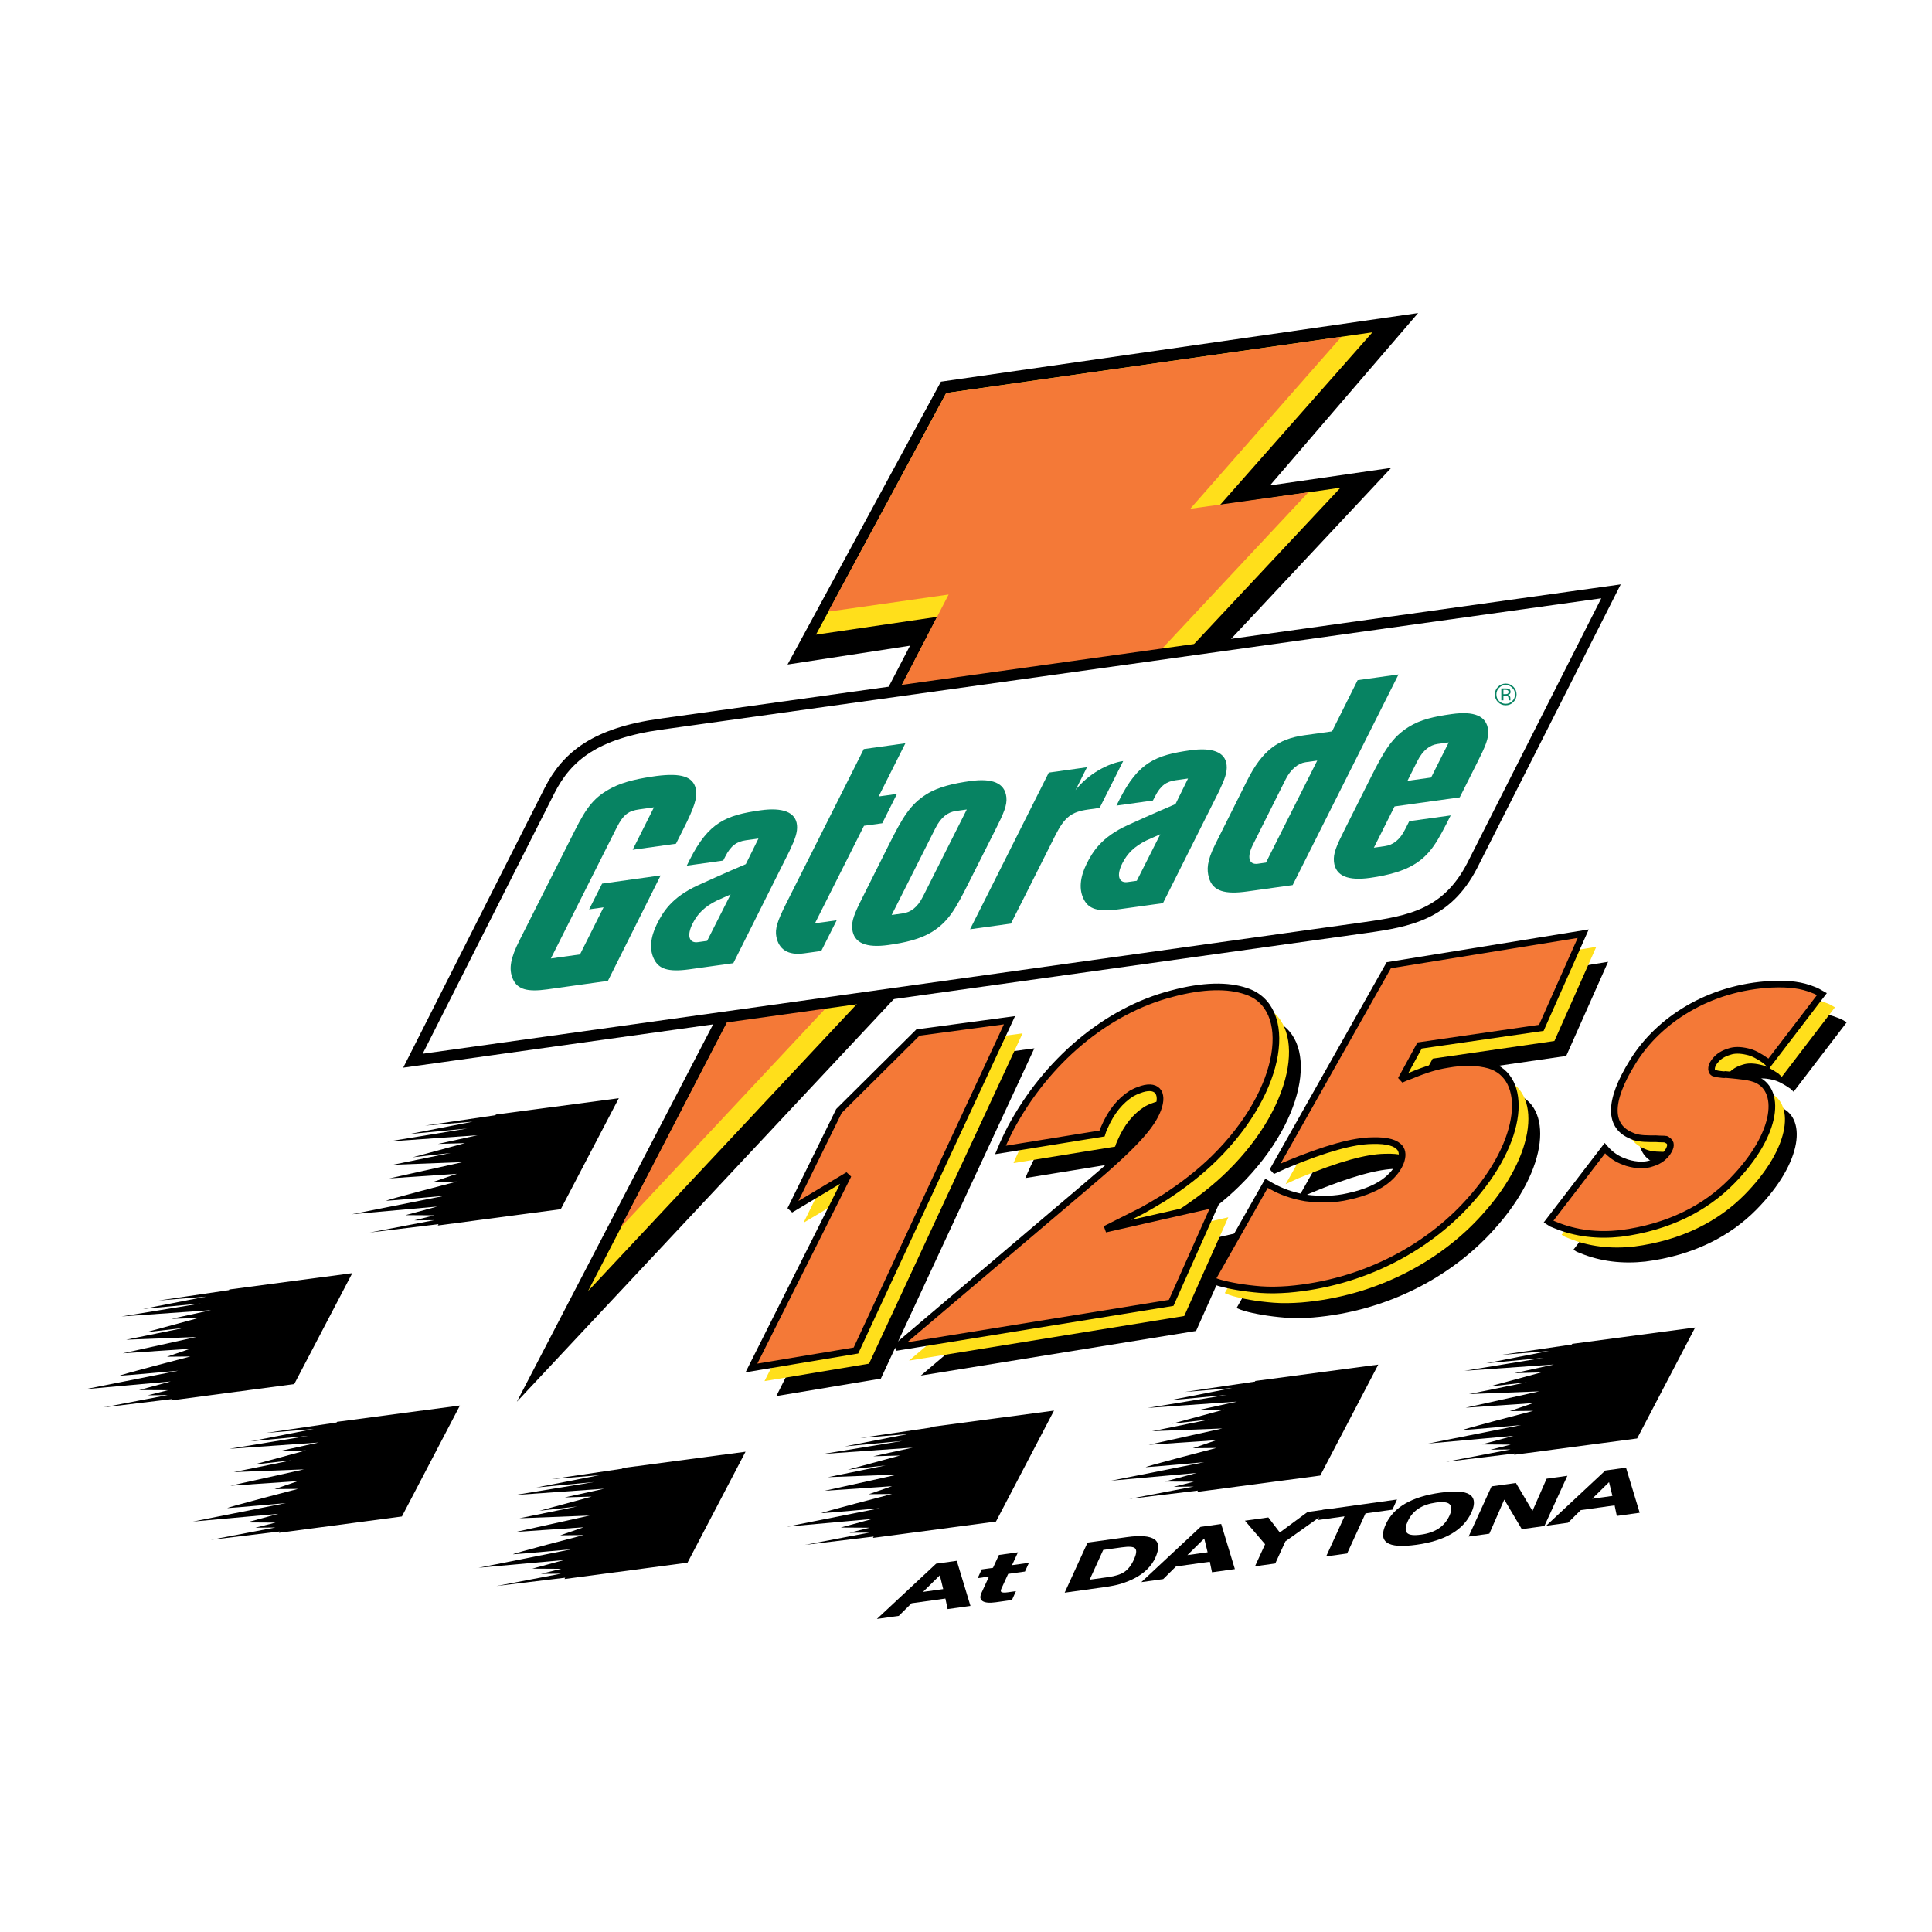
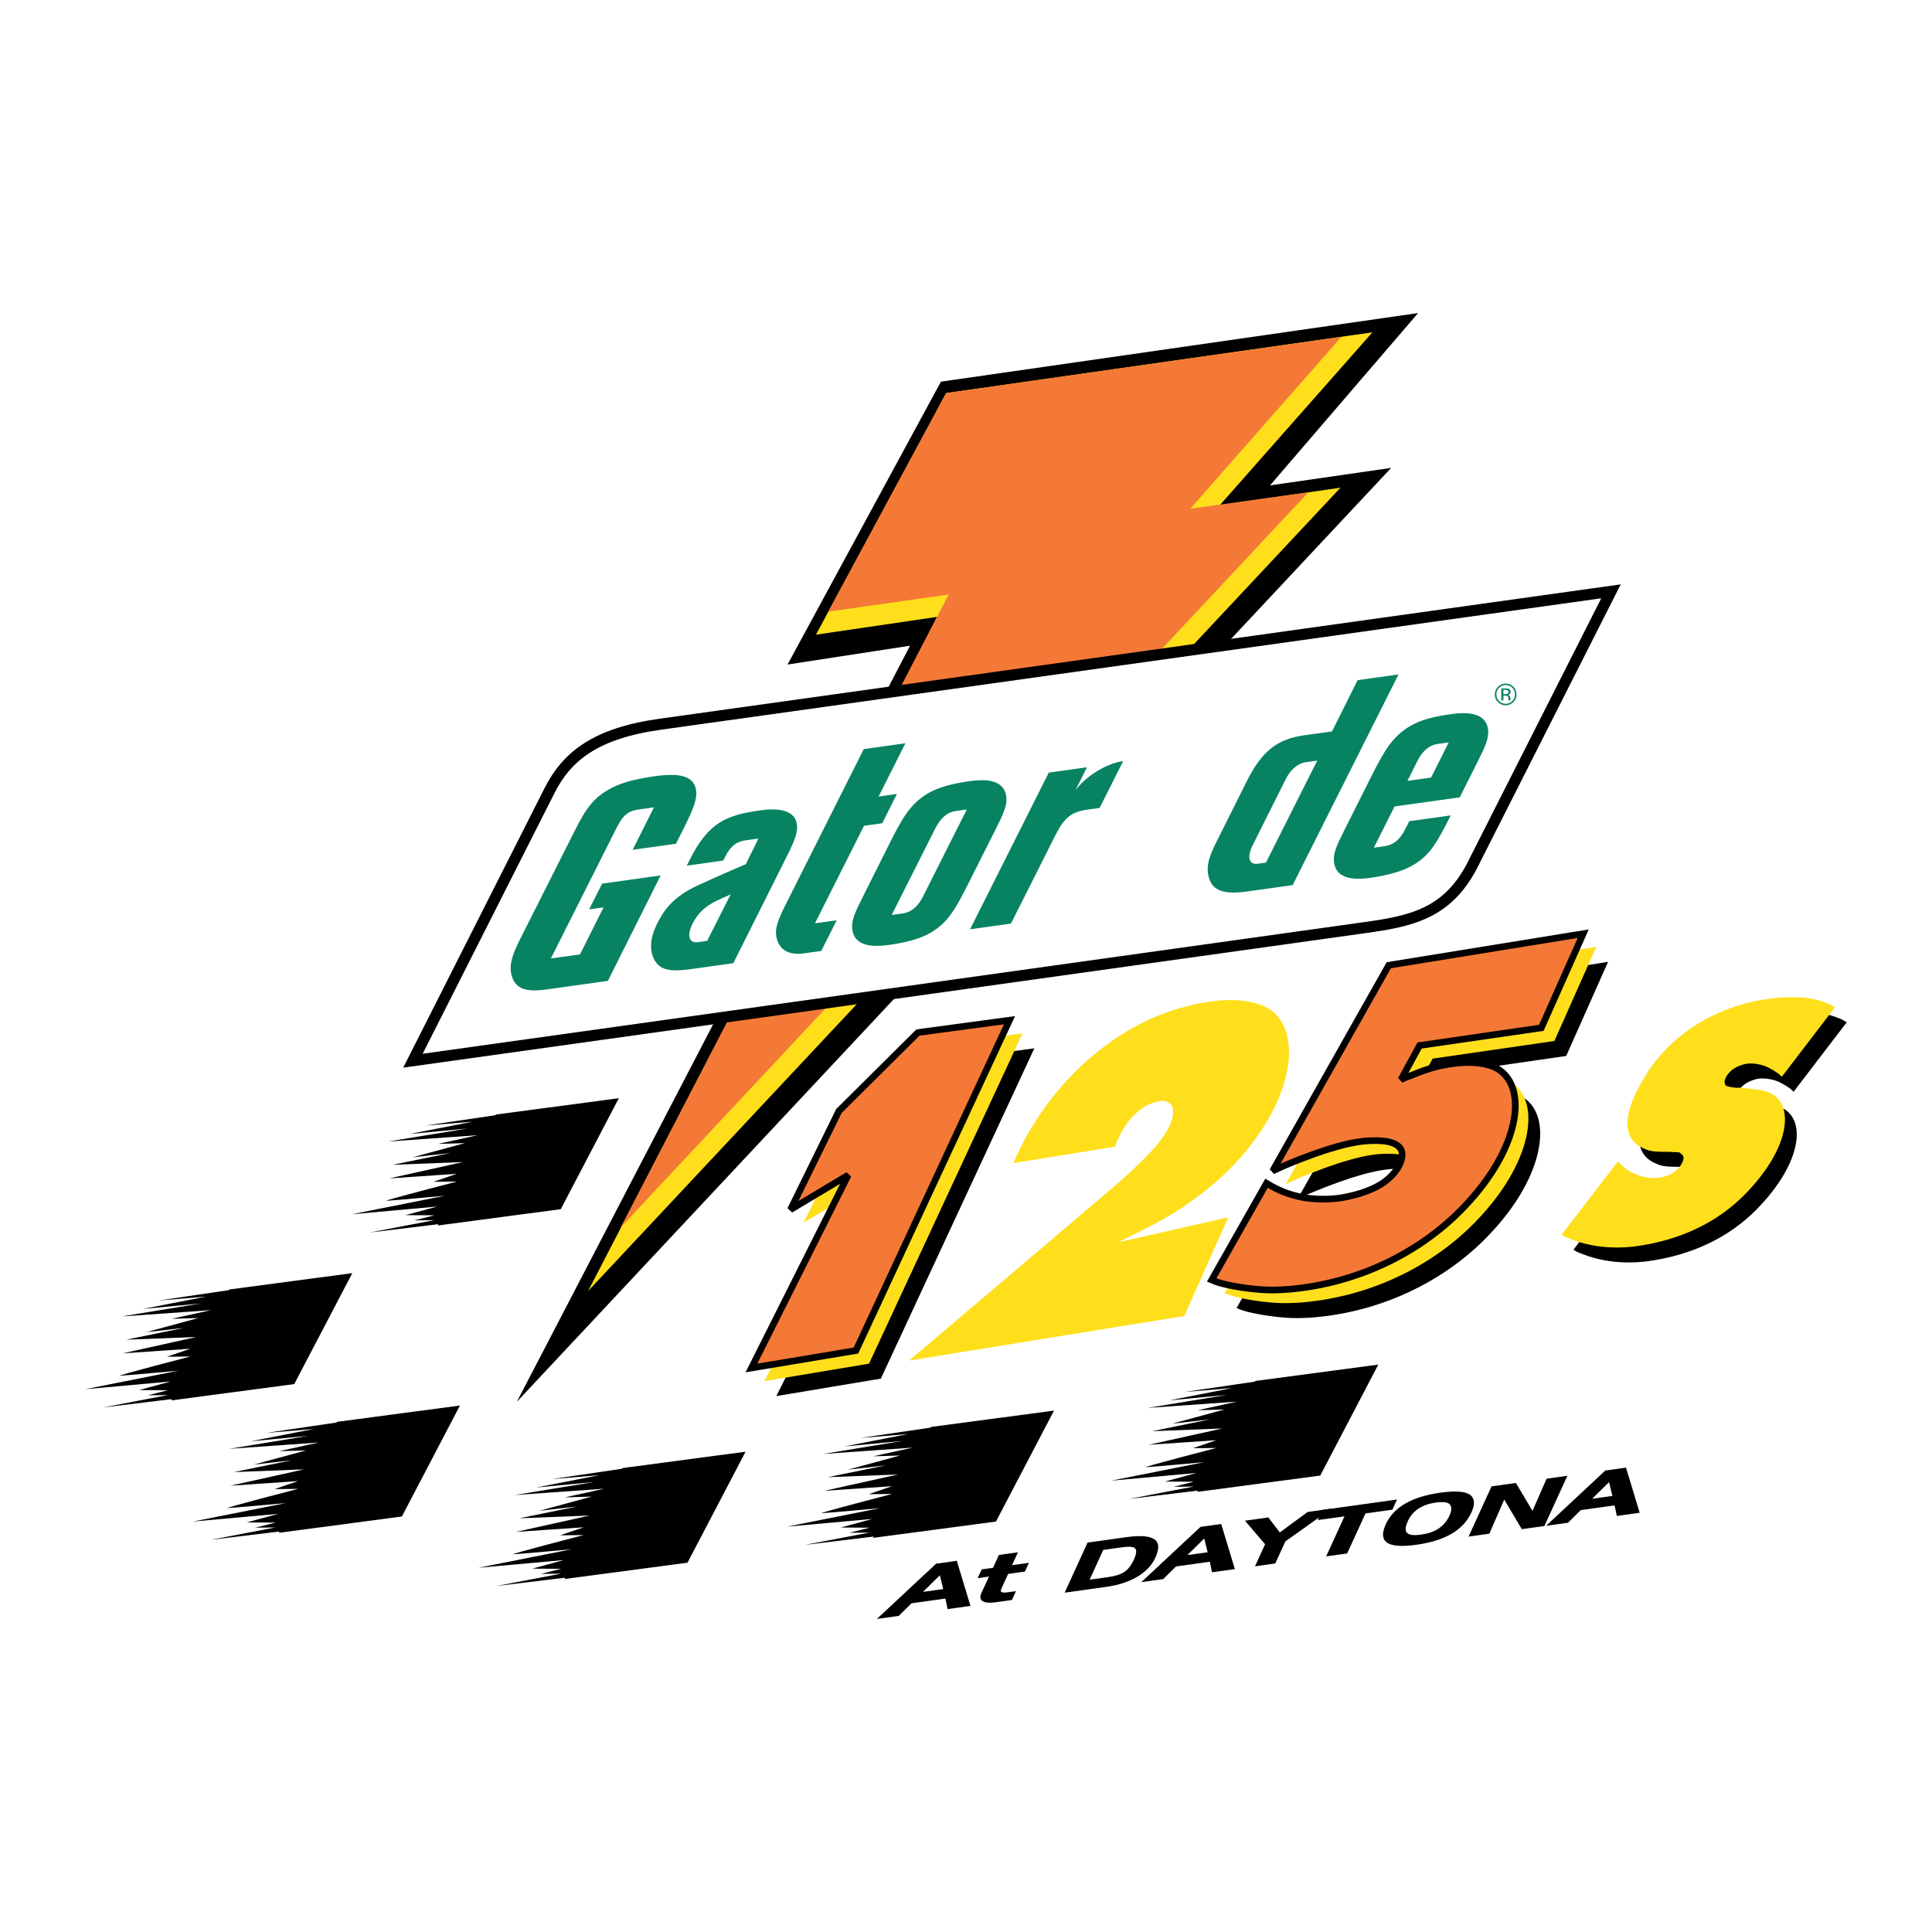
<svg xmlns="http://www.w3.org/2000/svg" version="1.0" id="Layer_1" x="0px" y="0px" width="192.756px" height="192.756px" viewBox="0 0 192.756 192.756" enable-background="new 0 0 192.756 192.756" xml:space="preserve">
  <g>
    <polygon fill-rule="evenodd" clip-rule="evenodd" fill="#FFFFFF" points="0,0 192.756,0 192.756,192.756 0,192.756 0,0  " />
    <polygon fill-rule="evenodd" clip-rule="evenodd" points="90.792,64.422 78.573,66.301 93.876,38.079 141.485,31.234    126.711,48.428 138.797,46.682 51.567,139.855 90.792,64.422  " />
    <polygon fill-rule="evenodd" clip-rule="evenodd" fill="#FFDF1B" points="93.502,61.545 81.408,63.321 94.401,39.215    136.926,33.158 121.705,50.399 133.741,48.657 58.673,128.806 93.502,61.545  " />
    <polygon fill-rule="evenodd" clip-rule="evenodd" fill="#F47937" points="94.645,59.315 82.634,61.024 94.401,39.215    133.835,33.603 118.755,50.756 130.541,49.113 61.923,122.461 94.645,59.315  " />
    <path fill-rule="evenodd" clip-rule="evenodd" fill="#FFFFFF" stroke="#000000" stroke-width="1.106" stroke-miterlimit="2.613" d="   M136.12,92.556c4.517-0.629,8.229-1.33,10.739-6.156l13.869-27.402L65.906,72.251c-6.437,0.899-9.32,3.146-11.088,6.644   l-13.619,26.932L136.12,92.556L136.12,92.556z" />
    <path fill-rule="evenodd" clip-rule="evenodd" fill="#078362" d="M135.451,67.859l-2.555,5.112l-2.783,0.389   c-2.596,0.363-4.172,1.503-5.685,4.51l-3.189,6.38c-0.848,1.688-0.84,2.531-0.629,3.308c0.386,1.4,1.672,1.685,3.818,1.384   l4.54-0.635l10.562-21.018L135.451,67.859L135.451,67.859L135.451,67.859z M126.306,86.06l-0.821,0.118   c-0.85,0.116-1.129-0.614-0.484-1.894l3.278-6.548c0.492-0.97,1.219-1.583,1.977-1.689l1.164-0.162L126.306,86.06L126.306,86.06z" />
-     <path fill-rule="evenodd" clip-rule="evenodd" fill="#078362" d="M122.381,76.337c-0.123-1.323-1.472-1.782-3.606-1.483   c-3.463,0.483-5.204,1.191-7.092,4.935l-0.293,0.587l3.636-0.508l0.2-0.384c0.558-1.122,1.157-1.512,2.065-1.638l1.239-0.172   l-1.253,2.552c0,0-2.346,0.989-4.796,2.116c-2.622,1.201-3.491,2.672-4.093,3.892c-0.62,1.265-0.79,2.547-0.211,3.582   c0.454,0.811,1.27,1.21,3.453,0.904l4.398-0.611l5.603-11.179C122.214,77.704,122.449,77.023,122.381,76.337L122.381,76.337   L122.381,76.337z M113.417,87.877l-0.925,0.128c-0.842,0.118-1.155-0.621-0.502-1.901c0.478-0.939,1.175-1.652,2.375-2.246   l1.397-0.624L113.417,87.877L113.417,87.877z" />
    <path fill-rule="evenodd" clip-rule="evenodd" fill="#078362" d="M107.306,78.83l1.142-2.281l-3.811,0.535l-6.374,12.691l0,0   l-1.481,2.937l0.883-0.12l3.193-0.445l0,0l1.485-2.939l0,0l2.922-5.817c0.958-1.904,1.653-2.392,3.291-2.623l1.153-0.162   l2.351-4.675C110.583,76.137,108.557,77.219,107.306,78.83L107.306,78.83z" />
    <path fill-rule="evenodd" clip-rule="evenodd" fill="#078362" d="M54.59,98.71c-1.93,0.267-2.937,0.021-3.4-0.992   c-0.491-1.057-0.216-2.2,0.635-3.887l0,0l5.503-10.92c1.23-2.457,2.004-3.416,3.725-4.314c1.271-0.66,2.917-0.964,4.434-1.176   c2.487-0.315,3.664,0.058,3.938,1.293c0.184,0.84-0.156,1.843-1.245,3.999l-0.739,1.467l-4.321,0.604l2.126-4.237l-1.451,0.203   c-1.061,0.147-1.589,0.479-2.267,1.823l-6.568,13.055l2.907-0.406l2.352-4.696l-1.442,0.203l1.296-2.569l5.841-0.818L60.65,97.862   L54.59,98.71L54.59,98.71z" />
    <path fill-rule="evenodd" clip-rule="evenodd" fill="#078362" d="M80.224,95.115c-1.605,0.225-2.518-0.396-2.766-1.652   c-0.153-0.788,0.099-1.559,0.949-3.259l7.772-15.469l4.153-0.58l-2.671,5.31l1.827-0.255l-1.466,2.927l-1.82,0.252l-4.893,9.73   l2.167-0.302l-1.539,3.061L80.224,95.115L80.224,95.115z" />
    <path fill-rule="evenodd" clip-rule="evenodd" fill="#078362" d="M79.517,82.326c-0.128-1.323-1.477-1.78-3.611-1.484   c-3.466,0.484-5.202,1.192-7.092,4.935l-0.294,0.59l3.635-0.508l0.198-0.385c0.565-1.122,1.163-1.512,2.069-1.64l1.249-0.172   l-1.262,2.555c0,0-2.341,0.992-4.799,2.122c-2.621,1.205-3.488,2.678-4.088,3.893c-0.62,1.264-0.789,2.541-0.212,3.57   c0.455,0.812,1.271,1.213,3.457,0.909l4.396-0.614L78.76,84.92C79.344,83.694,79.583,83.012,79.517,82.326L79.517,82.326   L79.517,82.326z M70.552,93.87L69.625,94c-0.845,0.118-1.158-0.621-0.503-1.895c0.479-0.938,1.176-1.651,2.377-2.243l1.396-0.626   L70.552,93.87L70.552,93.87z" />
    <path fill-rule="evenodd" clip-rule="evenodd" fill="#078362" d="M93.318,82.646l-4.355,8.641l1.105-0.156   c0.771-0.106,1.468-0.575,2.026-1.7l4.362-8.667l-1.102,0.153C94.583,81.026,93.876,81.521,93.318,82.646L93.318,82.646   L93.318,82.646z M96.643,88.088c-1.291,2.569-2.009,3.865-3.664,4.894c-1.176,0.729-2.712,1.073-4.346,1.302   c-2.173,0.303-3.451-0.164-3.606-1.602c-0.088-0.804,0.215-1.537,1.069-3.227l2.637-5.27c1.29-2.563,2.06-3.924,3.719-4.952   c1.174-0.733,2.716-1.076,4.343-1.304c2.18-0.302,3.452,0.165,3.61,1.603c0.087,0.803-0.259,1.606-1.113,3.292L96.643,88.088   L96.643,88.088z" />
    <path fill-rule="evenodd" clip-rule="evenodd" fill="#078362" d="M140.422,77.904l0.979-1.952c0.561-1.126,1.269-1.62,2.035-1.729   l1.105-0.153l-1.761,3.505L140.422,77.904L140.422,77.904L140.422,77.904z M144.859,71.24c-1.793,0.25-3.131,0.547-4.312,1.284   c-1.656,1.026-2.458,2.408-3.747,4.97l-2.638,5.258c-0.851,1.688-1.157,2.42-1.073,3.227c0.155,1.444,1.435,1.911,3.609,1.607   c1.913-0.267,3.34-0.717,4.284-1.272c1.77-1.036,2.466-2.412,3.754-4.96l-4.133,0.575l-0.399,0.792   c-0.557,1.123-1.26,1.59-2.028,1.696l-1.104,0.159l2.065-4.118l2.368-0.33l4.134-0.576l1.717-3.416   c0.851-1.688,1.201-2.49,1.114-3.294C148.32,71.405,147.04,70.937,144.859,71.24L144.859,71.24z" />
    <path fill-rule="evenodd" clip-rule="evenodd" fill="#078362" d="M150.881,68.621c0.182,0.181,0.272,0.401,0.272,0.656   c0,0.263-0.091,0.481-0.272,0.666c-0.181,0.182-0.402,0.274-0.657,0.274c-0.26,0-0.48-0.092-0.66-0.274   c-0.179-0.185-0.27-0.403-0.27-0.666c0-0.255,0.091-0.475,0.271-0.656c0.181-0.184,0.4-0.274,0.658-0.274   C150.479,68.347,150.7,68.437,150.881,68.621L150.881,68.621L150.881,68.621z M150.988,68.517   c-0.208-0.211-0.466-0.317-0.765-0.317c-0.3,0-0.554,0.106-0.765,0.317c-0.212,0.209-0.316,0.467-0.316,0.761   c0,0.305,0.102,0.56,0.312,0.771c0.212,0.212,0.468,0.317,0.769,0.317c0.299,0,0.557-0.104,0.765-0.317   c0.211-0.213,0.318-0.469,0.318-0.771C151.307,68.983,151.199,68.726,150.988,68.517L150.988,68.517L150.988,68.517z    M150.382,69.231c-0.044,0.016-0.111,0.025-0.201,0.025h-0.186v-0.432h0.179c0.118,0,0.198,0.016,0.25,0.045   c0.053,0.029,0.082,0.088,0.082,0.174C150.506,69.135,150.462,69.197,150.382,69.231L150.382,69.231L150.382,69.231z    M149.785,69.872h0.21v-0.468h0.165c0.11,0,0.186,0.013,0.232,0.037c0.073,0.045,0.113,0.134,0.113,0.272v0.095l0.002,0.038   c0.003,0.004,0.003,0.009,0.004,0.014c0,0.004,0.002,0.008,0.004,0.012h0.196l-0.01-0.015c-0.002-0.011-0.007-0.029-0.012-0.062   c-0.001-0.029-0.001-0.061-0.001-0.089v-0.087c0-0.059-0.021-0.12-0.062-0.184c-0.048-0.062-0.113-0.103-0.207-0.115   c0.076-0.013,0.132-0.032,0.176-0.059c0.074-0.048,0.114-0.129,0.114-0.235c0-0.149-0.063-0.25-0.181-0.3   c-0.073-0.03-0.184-0.043-0.326-0.043h-0.418V69.872L149.785,69.872z" />
    <path fill-rule="evenodd" clip-rule="evenodd" d="M33.619,141.858l-0.036,0.067l-7.029,1.036l4.749-0.391l-6.298,1.23l5.762-0.546   l-7.902,1.296l8.926-0.63l-3.936,0.866l2.676-0.077l-5.212,1.413l3.771-0.428l-5.765,1.176l7.001-0.27l-7.342,1.63l6.743-0.461   l-2.331,0.8l2.338-0.024c0,0-7.417,1.92-7.028,1.916c0.39-0.004,5.814-0.499,5.814-0.499l-9.276,1.844l8.524-0.77l-3.155,0.856   l2.877,0.018l-2.011,0.507l1.998-0.021l-6.443,1.231l6.862-0.83l-0.068,0.132l12.269-1.629l5.791-11.07L33.619,141.858   L33.619,141.858z" />
    <path fill-rule="evenodd" clip-rule="evenodd" d="M49.471,111.198l-0.035,0.066l-7.029,1.037l4.75-0.39l-6.297,1.23l5.762-0.547   l-7.902,1.296l8.925-0.629l-3.935,0.866l2.676-0.077l-5.213,1.412l3.771-0.429l-5.765,1.178l7.001-0.271l-7.342,1.63l6.743-0.461   l-2.331,0.8l2.338-0.024c0,0-7.418,1.92-7.028,1.916c0.389-0.003,5.814-0.499,5.814-0.499l-9.277,1.844l8.525-0.769l-3.156,0.856   l2.878,0.018l-2.012,0.506l1.998-0.021l-6.444,1.232l6.862-0.832l-0.068,0.132l12.269-1.628l5.791-11.071L49.471,111.198   L49.471,111.198z" />
    <path fill-rule="evenodd" clip-rule="evenodd" d="M22.878,128.652l-0.035,0.065l-7.029,1.037l4.75-0.391l-6.298,1.23l5.763-0.546   l-7.903,1.296l8.925-0.63l-3.935,0.866l2.675-0.078l-5.211,1.413l3.771-0.428l-5.765,1.177l7-0.27l-7.342,1.629l6.744-0.46   l-2.332,0.799l2.339-0.023c0,0-7.418,1.92-7.028,1.916c0.389-0.004,5.814-0.498,5.814-0.498l-9.276,1.843l8.525-0.77l-3.156,0.857   l2.877,0.017l-2.012,0.506l1.998-0.021l-6.444,1.231l6.862-0.83l-0.068,0.131l12.269-1.629l5.792-11.07L22.878,128.652   L22.878,128.652z" />
    <path fill-rule="evenodd" clip-rule="evenodd" d="M62.115,146.467l-0.036,0.066l-7.028,1.038l4.75-0.392l-6.298,1.23l5.762-0.546   l-7.901,1.296l8.925-0.63l-3.936,0.866l2.675-0.078l-5.211,1.413l3.772-0.429l-5.766,1.178l7-0.271l-7.342,1.631l6.744-0.461   l-2.331,0.801l2.339-0.026c0,0-7.419,1.921-7.029,1.917c0.389-0.004,5.814-0.499,5.814-0.499l-9.277,1.845l8.525-0.771   l-3.156,0.858l2.877,0.017l-2.011,0.506l1.997-0.021l-6.444,1.232l6.863-0.83l-0.068,0.131l12.269-1.628l5.791-11.071   L62.115,146.467L62.115,146.467z" />
    <path fill-rule="evenodd" clip-rule="evenodd" d="M92.892,142.366l-0.036,0.066l-7.029,1.037l4.749-0.391l-6.297,1.23l5.762-0.547   l-7.903,1.297l8.925-0.629l-3.935,0.864l2.675-0.076l-5.212,1.412l3.771-0.428l-5.765,1.176l7.001-0.269l-7.343,1.629l6.744-0.46   l-2.332,0.8l2.338-0.025c0,0-7.418,1.92-7.028,1.917c0.389-0.005,5.814-0.499,5.814-0.499l-9.276,1.843l8.524-0.77l-3.156,0.857   l2.878,0.018l-2.012,0.506l1.998-0.021l-6.444,1.231l6.862-0.831l-0.068,0.132l12.27-1.629l5.791-11.07L92.892,142.366   L92.892,142.366z" />
    <path fill-rule="evenodd" clip-rule="evenodd" d="M125.243,137.778l-0.036,0.065l-7.028,1.036l4.749-0.391l-6.298,1.231   l5.763-0.548l-7.903,1.297l8.926-0.629l-3.936,0.865l2.676-0.076l-5.212,1.412l3.771-0.428l-5.766,1.177l7.001-0.27l-7.342,1.628   l6.743-0.46l-2.331,0.801l2.339-0.025c0,0-7.419,1.921-7.028,1.916c0.389-0.004,5.813-0.498,5.813-0.498l-9.276,1.844l8.525-0.771   l-3.156,0.858l2.878,0.017l-2.012,0.506l1.998-0.021l-6.444,1.231l6.862-0.83l-0.069,0.13l12.271-1.628l5.79-11.07L125.243,137.778   L125.243,137.778z" />
    <path fill-rule="evenodd" clip-rule="evenodd" d="M92.088,158.822l1.681-1.655l0.334,1.376L92.088,158.822L92.088,158.822   L92.088,158.822z M95.459,155.721l-2.063,0.288l-5.908,5.513l2.185-0.305l1.274-1.26l3.375-0.469l0.221,1.051l2.28-0.317   L95.459,155.721L95.459,155.721z" />
    <path fill-rule="evenodd" clip-rule="evenodd" d="M100.962,159.632l-1.621,0.227c-0.617,0.085-1.053,0.047-1.307-0.115   c-0.177-0.113-0.248-0.278-0.215-0.492c0.018-0.11,0.051-0.215,0.098-0.319l0.755-1.64l-1.128,0.157l0.401-0.871l1.127-0.157   l0.591-1.285l1.899-0.264l-0.591,1.284l1.685-0.234l-0.396,0.87l-1.675,0.233l-0.62,1.352c-0.063,0.125-0.1,0.219-0.109,0.281   c-0.013,0.082,0.005,0.142,0.053,0.177c0.106,0.062,0.32,0.071,0.642,0.026l0.81-0.113L100.962,159.632L100.962,159.632z" />
    <path fill-rule="evenodd" clip-rule="evenodd" d="M112.177,156.831c-0.362,0.244-0.895,0.416-1.599,0.514l-1.864,0.259l1.354-2.968   l1.865-0.26c0.719-0.1,1.158-0.065,1.316,0.104c0.098,0.102,0.129,0.256,0.097,0.465c-0.029,0.183-0.102,0.4-0.217,0.654   C112.87,156.168,112.553,156.578,112.177,156.831L112.177,156.831L112.177,156.831z M115.533,154.584   c0.073-0.457-0.044-0.792-0.351-1.003c-0.484-0.337-1.403-0.411-2.756-0.223l-3.92,0.546l-2.284,4.996l3.969-0.553   c0.674-0.095,1.21-0.202,1.606-0.322c1.116-0.34,1.993-0.817,2.631-1.433c0.179-0.175,0.343-0.369,0.495-0.581   c0.151-0.211,0.271-0.422,0.361-0.633C115.414,155.079,115.497,154.814,115.533,154.584L115.533,154.584z" />
    <path fill-rule="evenodd" clip-rule="evenodd" d="M118.468,155.15l1.681-1.655l0.335,1.375L118.468,155.15L118.468,155.15   L118.468,155.15z M121.839,152.049l-2.063,0.287l-5.907,5.513l2.185-0.304l1.274-1.26l3.375-0.47l0.22,1.051l2.281-0.317   L121.839,152.049L121.839,152.049z" />
    <polygon fill-rule="evenodd" clip-rule="evenodd" points="132.834,150.518 128.243,153.782 127.234,155.988 125.21,156.27    126.219,154.069 124.208,151.719 126.541,151.394 127.687,152.893 130.461,150.848 132.834,150.518  " />
    <polygon fill-rule="evenodd" clip-rule="evenodd" points="138.923,150.619 136.237,150.993 134.403,154.99 132.311,155.281    134.141,151.285 131.474,151.656 131.936,150.644 139.381,149.606 138.923,150.619  " />
    <path fill-rule="evenodd" clip-rule="evenodd" d="M143.53,152.503c-0.462,0.305-1.042,0.507-1.739,0.604   c-0.73,0.102-1.198,0.048-1.405-0.162c-0.127-0.126-0.171-0.315-0.132-0.569c0.028-0.172,0.097-0.377,0.206-0.616   c0.479-1.04,1.41-1.657,2.793-1.85c0.709-0.098,1.167-0.043,1.376,0.166c0.144,0.146,0.195,0.346,0.156,0.6   c-0.029,0.182-0.086,0.363-0.172,0.544C144.354,151.769,143.992,152.196,143.53,152.503L143.53,152.503L143.53,152.503z    M147.034,150.174c0.076-0.481-0.062-0.837-0.412-1.067c-0.493-0.323-1.467-0.384-2.92-0.181c-2.837,0.395-4.647,1.438-5.432,3.131   c-0.139,0.302-0.226,0.568-0.262,0.799c-0.076,0.475,0.05,0.826,0.376,1.054c0.496,0.345,1.477,0.414,2.943,0.21   c2.844-0.396,4.666-1.463,5.466-3.202C146.919,150.646,146.999,150.397,147.034,150.174L147.034,150.174z" />
    <polygon fill-rule="evenodd" clip-rule="evenodd" points="154.084,152.25 151.83,152.564 150.08,149.614 148.592,153.015    146.521,153.304 148.812,148.294 151.242,147.956 152.896,150.742 154.305,147.529 156.377,147.24 154.084,152.25  " />
    <path fill-rule="evenodd" clip-rule="evenodd" d="M158.854,149.528l1.681-1.655l0.335,1.375L158.854,149.528L158.854,149.528   L158.854,149.528z M162.226,146.427l-2.063,0.287l-5.907,5.513l2.185-0.304l1.273-1.26l3.375-0.471l0.221,1.053l2.281-0.317   L162.226,146.427L162.226,146.427z" />
    <polygon fill-rule="evenodd" clip-rule="evenodd" points="87.108,120.042 81.349,123.487 86.184,113.645 94.064,105.82    103.198,104.591 87.883,137.546 77.454,139.288 87.108,120.042  " />
-     <path fill-rule="evenodd" clip-rule="evenodd" d="M91.873,137.242l18.856-16.004c5.24-4.41,6.667-6.192,7.269-7.757   c0.642-1.696-0.132-2.618-1.905-1.912c-0.253,0.083-0.48,0.204-0.708,0.325c-1.136,0.729-2.037,1.797-2.732,3.417   c-0.108,0.228-0.164,0.403-0.219,0.58l-10.137,1.644c0.3-0.719,0.64-1.444,1.019-2.177c3.552-6.651,9.528-11.727,16.081-13.416   c3.104-0.838,5.613-0.868,7.426-0.24c4.776,1.57,3.812,9.772-3.18,16.647c-1.423,1.402-3.124,2.727-5.022,3.956   c-0.936,0.57-1.63,0.977-2.179,1.274l-3.685,1.855l10.969-2.491l-4.395,9.847L91.873,137.242L91.873,137.242z" />
    <path fill-rule="evenodd" clip-rule="evenodd" d="M123.374,130.503l5.469-9.644l0.448,0.263l0.488,0.255   c0.951,0.475,1.957,0.773,2.965,0.945c1.564,0.208,3.026,0.138,4.212-0.139c1.823-0.379,3.157-1.015,3.936-1.685   c1.326-1.096,1.806-2.514,1.255-3.179c-0.354-0.445-1.159-0.776-2.848-0.711c-1.793,0.038-4.43,0.718-8.564,2.436   c-0.4,0.19-0.841,0.388-1.281,0.584l11.588-20.522l19.396-3.146l-4.178,9.393l-12.145,1.759l-1.855,3.401l0.44-0.196l0.6-0.223   c1.481-0.618,2.521-0.911,3.519-1.074c1.729-0.322,3.109-0.252,4.262,0.063c3.878,1.174,3.545,7.471-2.046,13.614   c-4.18,4.658-10.604,8.13-18.035,8.748c-0.93,0.067-1.847,0.09-2.735,0.023c-1.739-0.137-3.17-0.407-4.109-0.673l-0.345-0.112   L123.374,130.503L123.374,130.503z" />
    <path fill-rule="evenodd" clip-rule="evenodd" d="M156.983,124.68l5.616-7.32c0.445,0.515,0.959,0.934,1.66,1.24   c0.172,0.055,0.37,0.148,0.542,0.204c1.006,0.298,1.843,0.288,2.483,0.06c0.625-0.186,1.014-0.459,1.349-0.806   c0.068-0.095,0.121-0.146,0.189-0.24c0.419-0.612,0.436-1.035,0.014-1.261c-0.053-0.075-0.118-0.105-0.199-0.093l-0.146-0.019   l-0.45-0.01l-0.371-0.024l-0.532,0.002c-0.982-0.008-1.446-0.1-1.843-0.287c-2.261-0.89-2.447-3.331,0.12-7.436   c2.514-4.053,7.488-7.373,13.84-7.691c1.768-0.076,3.001,0.101,4.112,0.55c0.344,0.112,0.594,0.28,0.885,0.443l-5.307,6.936   c-0.078-0.113-0.211-0.175-0.29-0.289c-0.685-0.476-1.266-0.8-1.836-0.917c-0.741-0.173-1.312-0.164-1.779-0.006   c-0.625,0.187-1.054,0.465-1.351,0.806c-0.51,0.544-0.582,1.144-0.226,1.336c0.106,0.025,0.211,0.05,0.424,0.1l0.438,0.056   l0.186,0.012l0.12-0.021l0.663,0.06c0.186,0.013,0.331,0.029,0.478,0.049c0.915,0.103,1.312,0.165,1.723,0.307   c2.779,0.933,2.465,5.467-2.248,10.253c-2.604,2.644-6.277,4.58-11.092,5.192c-2.273,0.243-4.436,0.006-6.484-0.834l-0.37-0.148   L156.983,124.68L156.983,124.68z" />
    <polygon fill-rule="evenodd" clip-rule="evenodd" fill="#FFDF1B" points="85.931,118.55 80.17,121.994 85.005,112.151    92.887,104.326 102.021,103.097 86.704,136.054 76.275,137.795 85.931,118.55  " />
-     <path fill-rule="evenodd" clip-rule="evenodd" fill="#FFDF1B" d="M90.694,135.749l18.857-16.003   c5.239-4.412,6.667-6.193,7.268-7.757c0.643-1.696-0.131-2.619-1.905-1.912c-0.253,0.083-0.479,0.203-0.708,0.323   c-1.136,0.729-2.037,1.798-2.731,3.418c-0.109,0.228-0.164,0.404-0.22,0.581l-10.137,1.643c0.3-0.719,0.64-1.444,1.02-2.176   c3.551-6.651,9.527-11.728,16.08-13.418c3.104-0.837,5.613-0.867,7.427-0.239c4.777,1.571,3.812,9.772-3.181,16.647   c-1.423,1.403-3.124,2.727-5.022,3.956c-0.936,0.571-1.63,0.976-2.178,1.274l-3.686,1.854l10.969-2.49l-4.395,9.847L90.694,135.749   L90.694,135.749z" />
+     <path fill-rule="evenodd" clip-rule="evenodd" fill="#FFDF1B" d="M90.694,135.749l18.857-16.003   c5.239-4.412,6.667-6.193,7.268-7.757c0.643-1.696-0.131-2.619-1.905-1.912c-0.253,0.083-0.479,0.203-0.708,0.323   c-1.136,0.729-2.037,1.798-2.731,3.418c-0.109,0.228-0.164,0.404-0.22,0.581l-10.137,1.643c0.3-0.719,0.64-1.444,1.02-2.176   c3.551-6.651,9.527-11.728,16.08-13.418c3.104-0.837,5.613-0.867,7.427-0.239c4.777,1.571,3.812,9.772-3.181,16.647   c-1.423,1.403-3.124,2.727-5.022,3.956c-0.936,0.571-1.63,0.976-2.178,1.274l-3.686,1.854l10.969-2.49l-4.395,9.847L90.694,135.749   L90.694,135.749" />
    <path fill-rule="evenodd" clip-rule="evenodd" fill="#FFDF1B" d="M122.195,129.011l5.469-9.645l0.448,0.263l0.489,0.256   c0.951,0.475,1.957,0.771,2.965,0.944c1.564,0.208,3.025,0.138,4.211-0.138c1.823-0.38,3.158-1.016,3.936-1.686   c1.326-1.096,1.807-2.515,1.256-3.179c-0.354-0.446-1.16-0.775-2.848-0.712c-1.793,0.04-4.43,0.719-8.565,2.436   c-0.4,0.19-0.841,0.389-1.281,0.586l11.589-20.524l19.396-3.144l-4.178,9.392l-12.144,1.759l-1.855,3.401l0.439-0.197l0.601-0.223   c1.48-0.617,2.52-0.911,3.518-1.072c1.729-0.322,3.109-0.254,4.262,0.063c3.879,1.172,3.545,7.471-2.045,13.614   c-4.18,4.657-10.604,8.13-18.036,8.746c-0.93,0.067-1.846,0.091-2.735,0.024c-1.738-0.136-3.17-0.407-4.109-0.674l-0.344-0.112   L122.195,129.011L122.195,129.011z" />
    <path fill-rule="evenodd" clip-rule="evenodd" fill="#FFDF1B" d="M155.805,123.187l5.616-7.32c0.446,0.515,0.96,0.934,1.661,1.239   c0.171,0.056,0.369,0.149,0.542,0.205c1.006,0.298,1.842,0.289,2.482,0.059c0.625-0.186,1.014-0.458,1.349-0.805   c0.068-0.095,0.121-0.146,0.189-0.24c0.419-0.612,0.437-1.035,0.014-1.26c-0.053-0.075-0.118-0.106-0.198-0.094l-0.146-0.019   l-0.45-0.009l-0.372-0.025l-0.532,0.003c-0.981-0.009-1.445-0.102-1.842-0.287c-2.261-0.891-2.448-3.333,0.119-7.437   c2.514-4.053,7.489-7.373,13.841-7.69c1.767-0.076,3.001,0.1,4.111,0.549c0.344,0.111,0.595,0.279,0.885,0.442l-5.306,6.938   c-0.079-0.114-0.211-0.176-0.29-0.289c-0.686-0.477-1.267-0.801-1.836-0.919c-0.742-0.173-1.313-0.163-1.779-0.004   c-0.626,0.185-1.054,0.464-1.351,0.805c-0.51,0.544-0.583,1.143-0.227,1.337c0.106,0.024,0.212,0.048,0.424,0.099l0.438,0.055   l0.186,0.012l0.12-0.02l0.664,0.061c0.186,0.012,0.33,0.029,0.477,0.048c0.916,0.103,1.312,0.164,1.724,0.307   c2.778,0.934,2.465,5.468-2.248,10.254c-2.604,2.643-6.277,4.578-11.091,5.192c-2.274,0.242-4.437,0.005-6.486-0.835l-0.37-0.149   L155.805,123.187L155.805,123.187z" />
    <polygon fill-rule="evenodd" clip-rule="evenodd" fill="#F47937" stroke="#000000" stroke-width="0.663" stroke-miterlimit="2.613" points="   84.626,117.239 78.866,120.685 83.701,110.842 91.582,103.017 100.716,101.787 85.399,134.743 74.97,136.484 84.626,117.239  " />
-     <path fill-rule="evenodd" clip-rule="evenodd" fill="#F47937" stroke="#000000" stroke-width="0.663" stroke-miterlimit="2.613" d="   M89.39,134.438l18.857-16.003c5.239-4.412,6.667-6.193,7.268-7.757c0.643-1.696-0.131-2.619-1.905-1.912   c-0.253,0.084-0.479,0.204-0.707,0.324c-1.137,0.729-2.037,1.797-2.731,3.418c-0.109,0.228-0.165,0.404-0.22,0.58l-10.137,1.644   c0.299-0.719,0.639-1.444,1.019-2.177c3.551-6.651,9.528-11.727,16.081-13.417c3.103-0.838,5.613-0.868,7.426-0.239   c4.776,1.572,3.812,9.772-3.181,16.646c-1.422,1.403-3.123,2.728-5.021,3.956c-0.937,0.571-1.631,0.978-2.179,1.275l-3.686,1.854   l10.97-2.49l-4.395,9.847L89.39,134.438L89.39,134.438z" />
    <path fill-rule="evenodd" clip-rule="evenodd" fill="#F47937" stroke="#000000" stroke-width="0.663" stroke-miterlimit="2.613" d="   M120.891,127.7l5.469-9.644l0.449,0.263l0.488,0.256c0.951,0.474,1.957,0.771,2.965,0.943c1.564,0.208,3.025,0.139,4.211-0.138   c1.823-0.379,3.158-1.016,3.936-1.685c1.326-1.095,1.807-2.514,1.256-3.179c-0.354-0.445-1.16-0.776-2.848-0.711   c-1.793,0.038-4.43,0.717-8.564,2.436c-0.401,0.19-0.841,0.388-1.282,0.584l11.588-20.523l19.397-3.146l-4.179,9.393l-12.144,1.76   l-1.855,3.401l0.439-0.196l0.601-0.224c1.48-0.617,2.521-0.912,3.518-1.073c1.729-0.322,3.11-0.253,4.262,0.063   c3.879,1.173,3.545,7.471-2.045,13.613c-4.18,4.658-10.604,8.131-18.036,8.748c-0.93,0.067-1.846,0.091-2.735,0.025   c-1.738-0.138-3.169-0.408-4.109-0.676l-0.344-0.112L120.891,127.7L120.891,127.7z" />
-     <path fill-rule="evenodd" clip-rule="evenodd" fill="#F47937" stroke="#000000" stroke-width="0.663" stroke-miterlimit="2.613" d="   M154.5,121.877l5.616-7.321c0.446,0.514,0.959,0.935,1.66,1.24c0.173,0.055,0.37,0.149,0.542,0.205   c1.007,0.298,1.844,0.288,2.484,0.059c0.625-0.187,1.013-0.458,1.349-0.807c0.067-0.094,0.122-0.145,0.189-0.239   c0.418-0.612,0.435-1.034,0.013-1.26c-0.053-0.073-0.118-0.105-0.199-0.093l-0.145-0.019l-0.451-0.011l-0.372-0.023l-0.531,0.003   c-0.982-0.009-1.445-0.102-1.843-0.288c-2.262-0.891-2.448-3.333,0.119-7.436c2.514-4.053,7.49-7.373,13.841-7.691   c1.768-0.076,3.001,0.101,4.111,0.549c0.344,0.112,0.595,0.281,0.885,0.442l-5.307,6.938c-0.078-0.113-0.21-0.176-0.289-0.289   c-0.685-0.477-1.267-0.802-1.836-0.918c-0.742-0.172-1.313-0.164-1.779-0.004c-0.626,0.184-1.054,0.463-1.351,0.805   c-0.51,0.544-0.583,1.142-0.227,1.336c0.106,0.024,0.212,0.05,0.425,0.1l0.437,0.054l0.186,0.012l0.12-0.019l0.663,0.06   c0.187,0.012,0.332,0.03,0.479,0.049c0.914,0.103,1.312,0.163,1.722,0.308c2.779,0.932,2.466,5.466-2.247,10.252   c-2.604,2.644-6.277,4.579-11.092,5.192c-2.273,0.242-4.436,0.006-6.485-0.835l-0.369-0.149L154.5,121.877L154.5,121.877z" />
-     <path fill-rule="evenodd" clip-rule="evenodd" d="M156.859,134.077l-0.036,0.065l-7.028,1.036l4.749-0.391l-6.298,1.231   l5.762-0.548l-7.902,1.297l8.926-0.629l-3.936,0.865l2.676-0.076l-5.213,1.412l3.772-0.428l-5.766,1.177l7.001-0.27l-7.342,1.628   l6.743-0.46l-2.331,0.8l2.339-0.024c0,0-7.419,1.921-7.028,1.916c0.389-0.004,5.813-0.498,5.813-0.498l-9.276,1.844l8.525-0.771   l-3.156,0.857l2.878,0.018l-2.012,0.506l1.998-0.021l-6.444,1.231l6.862-0.83l-0.069,0.13l12.271-1.628l5.79-11.07L156.859,134.077   L156.859,134.077z" />
  </g>
</svg>